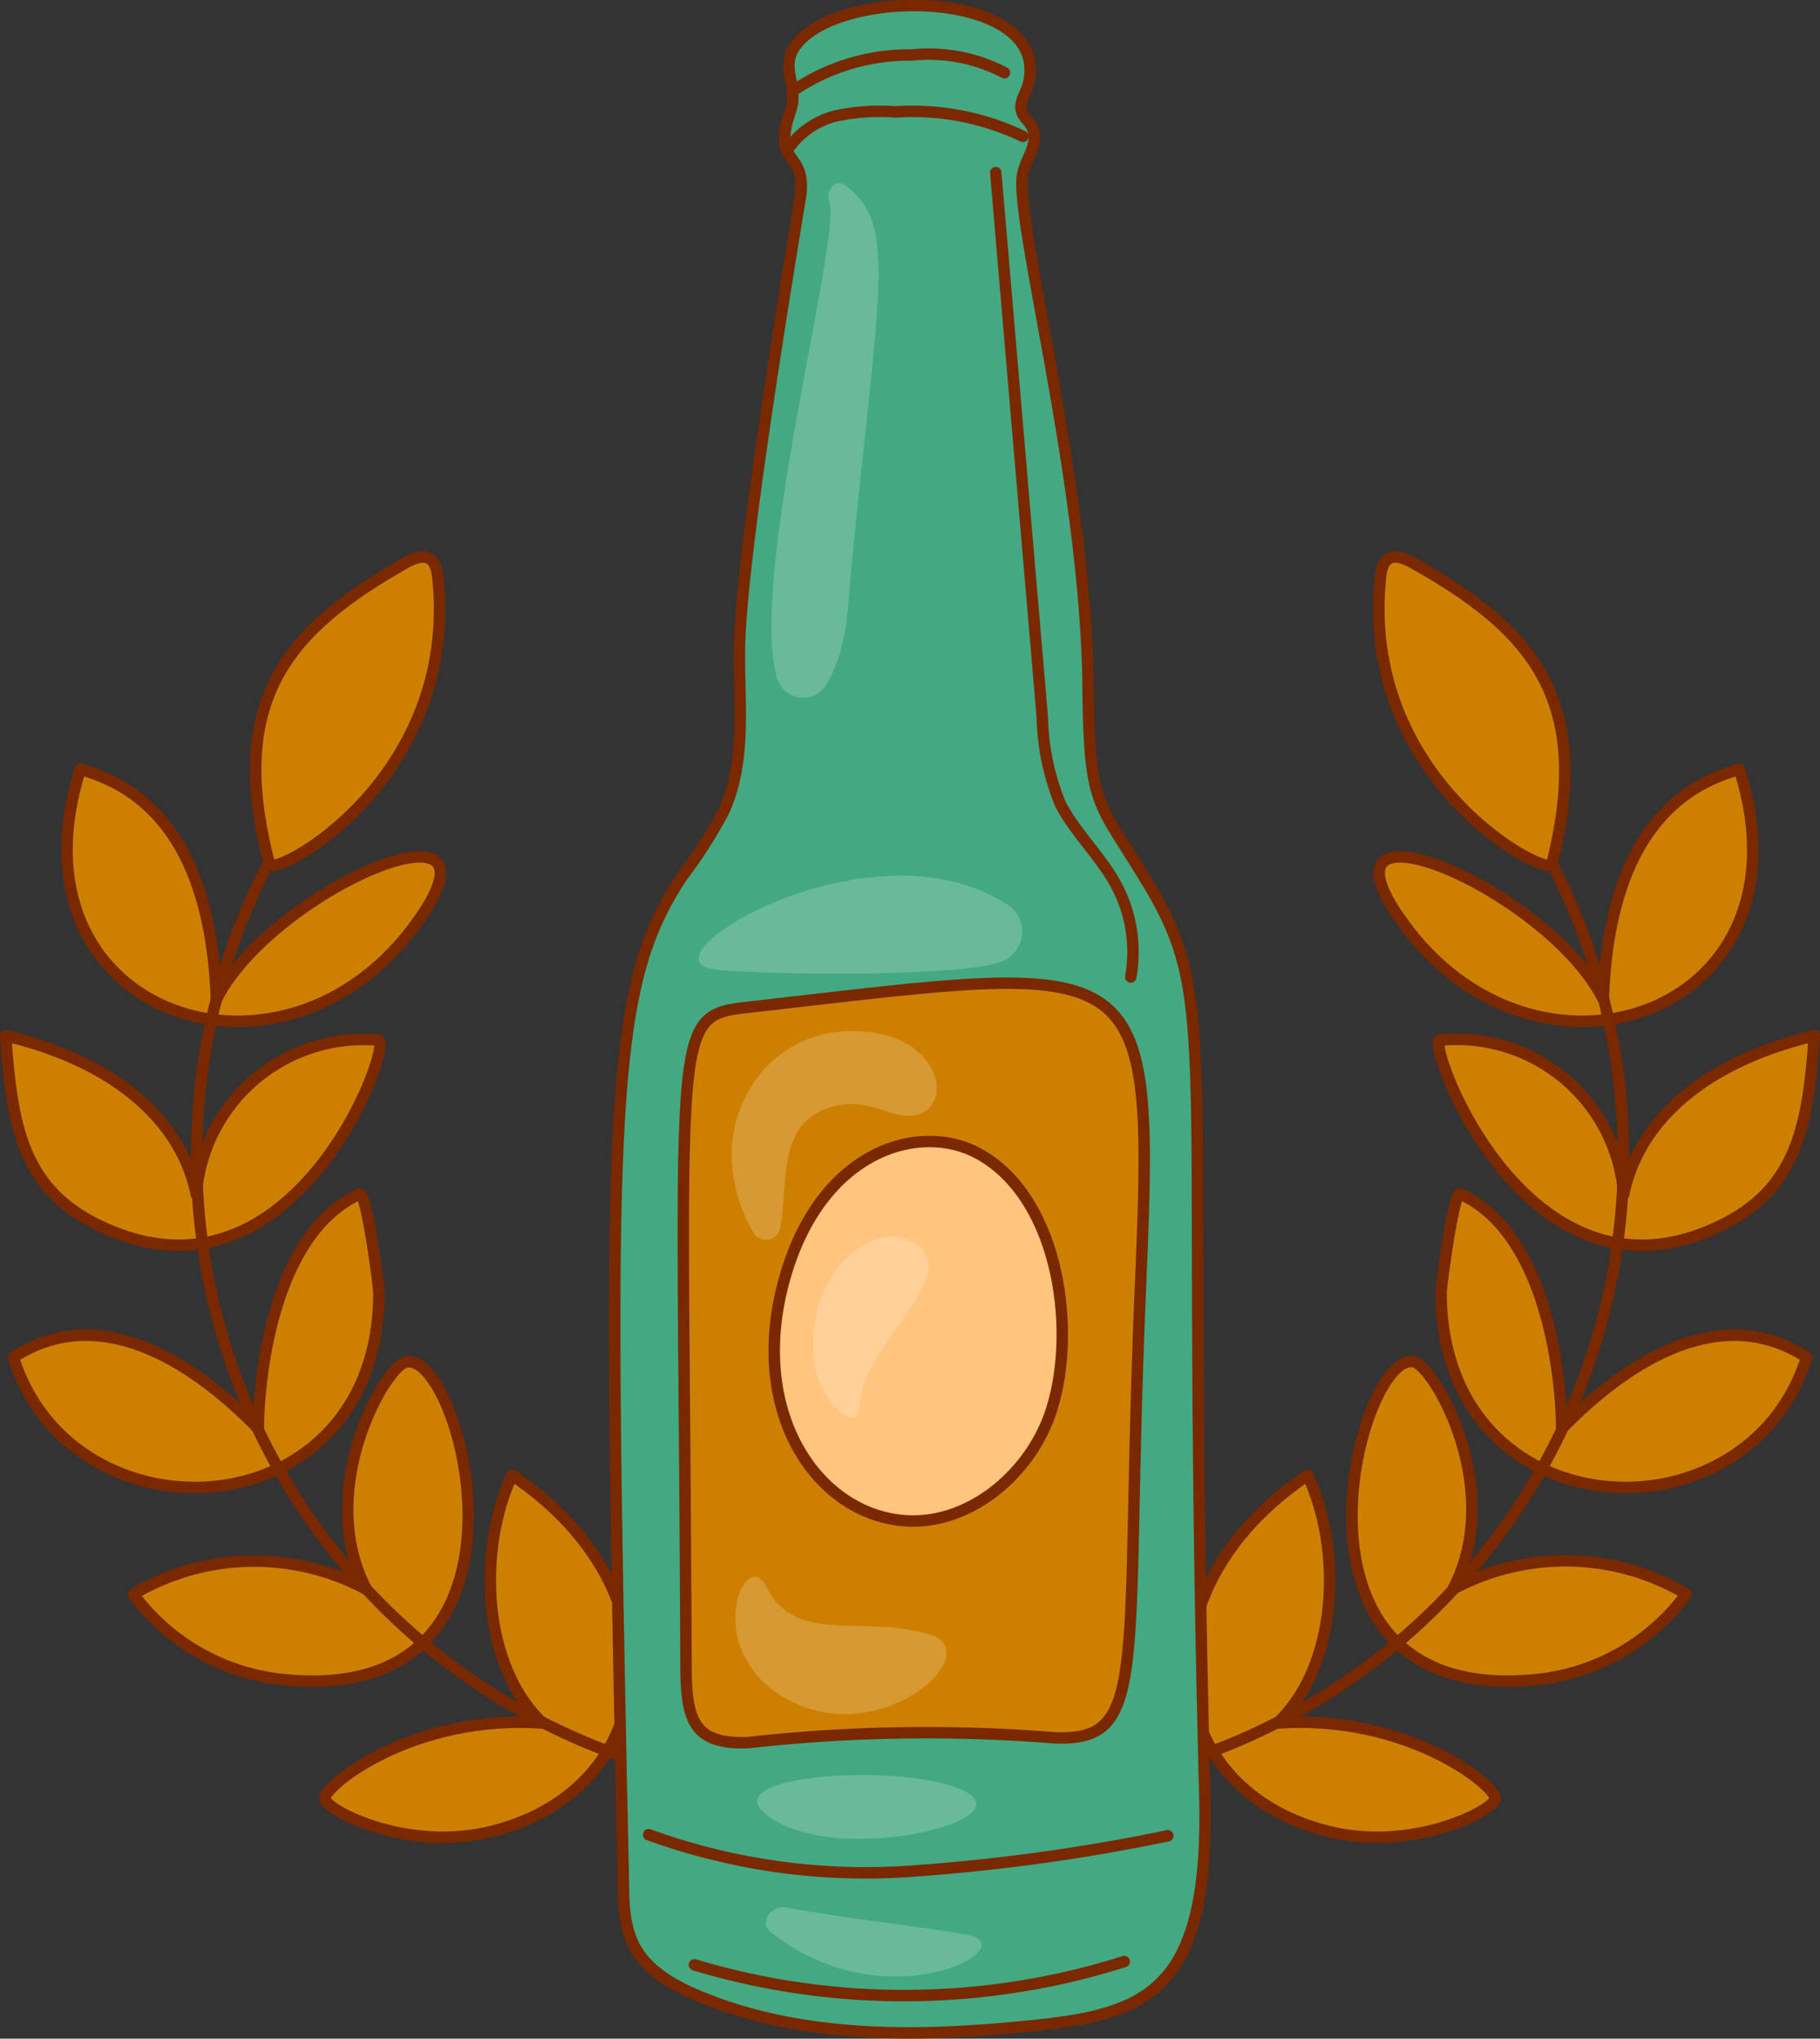
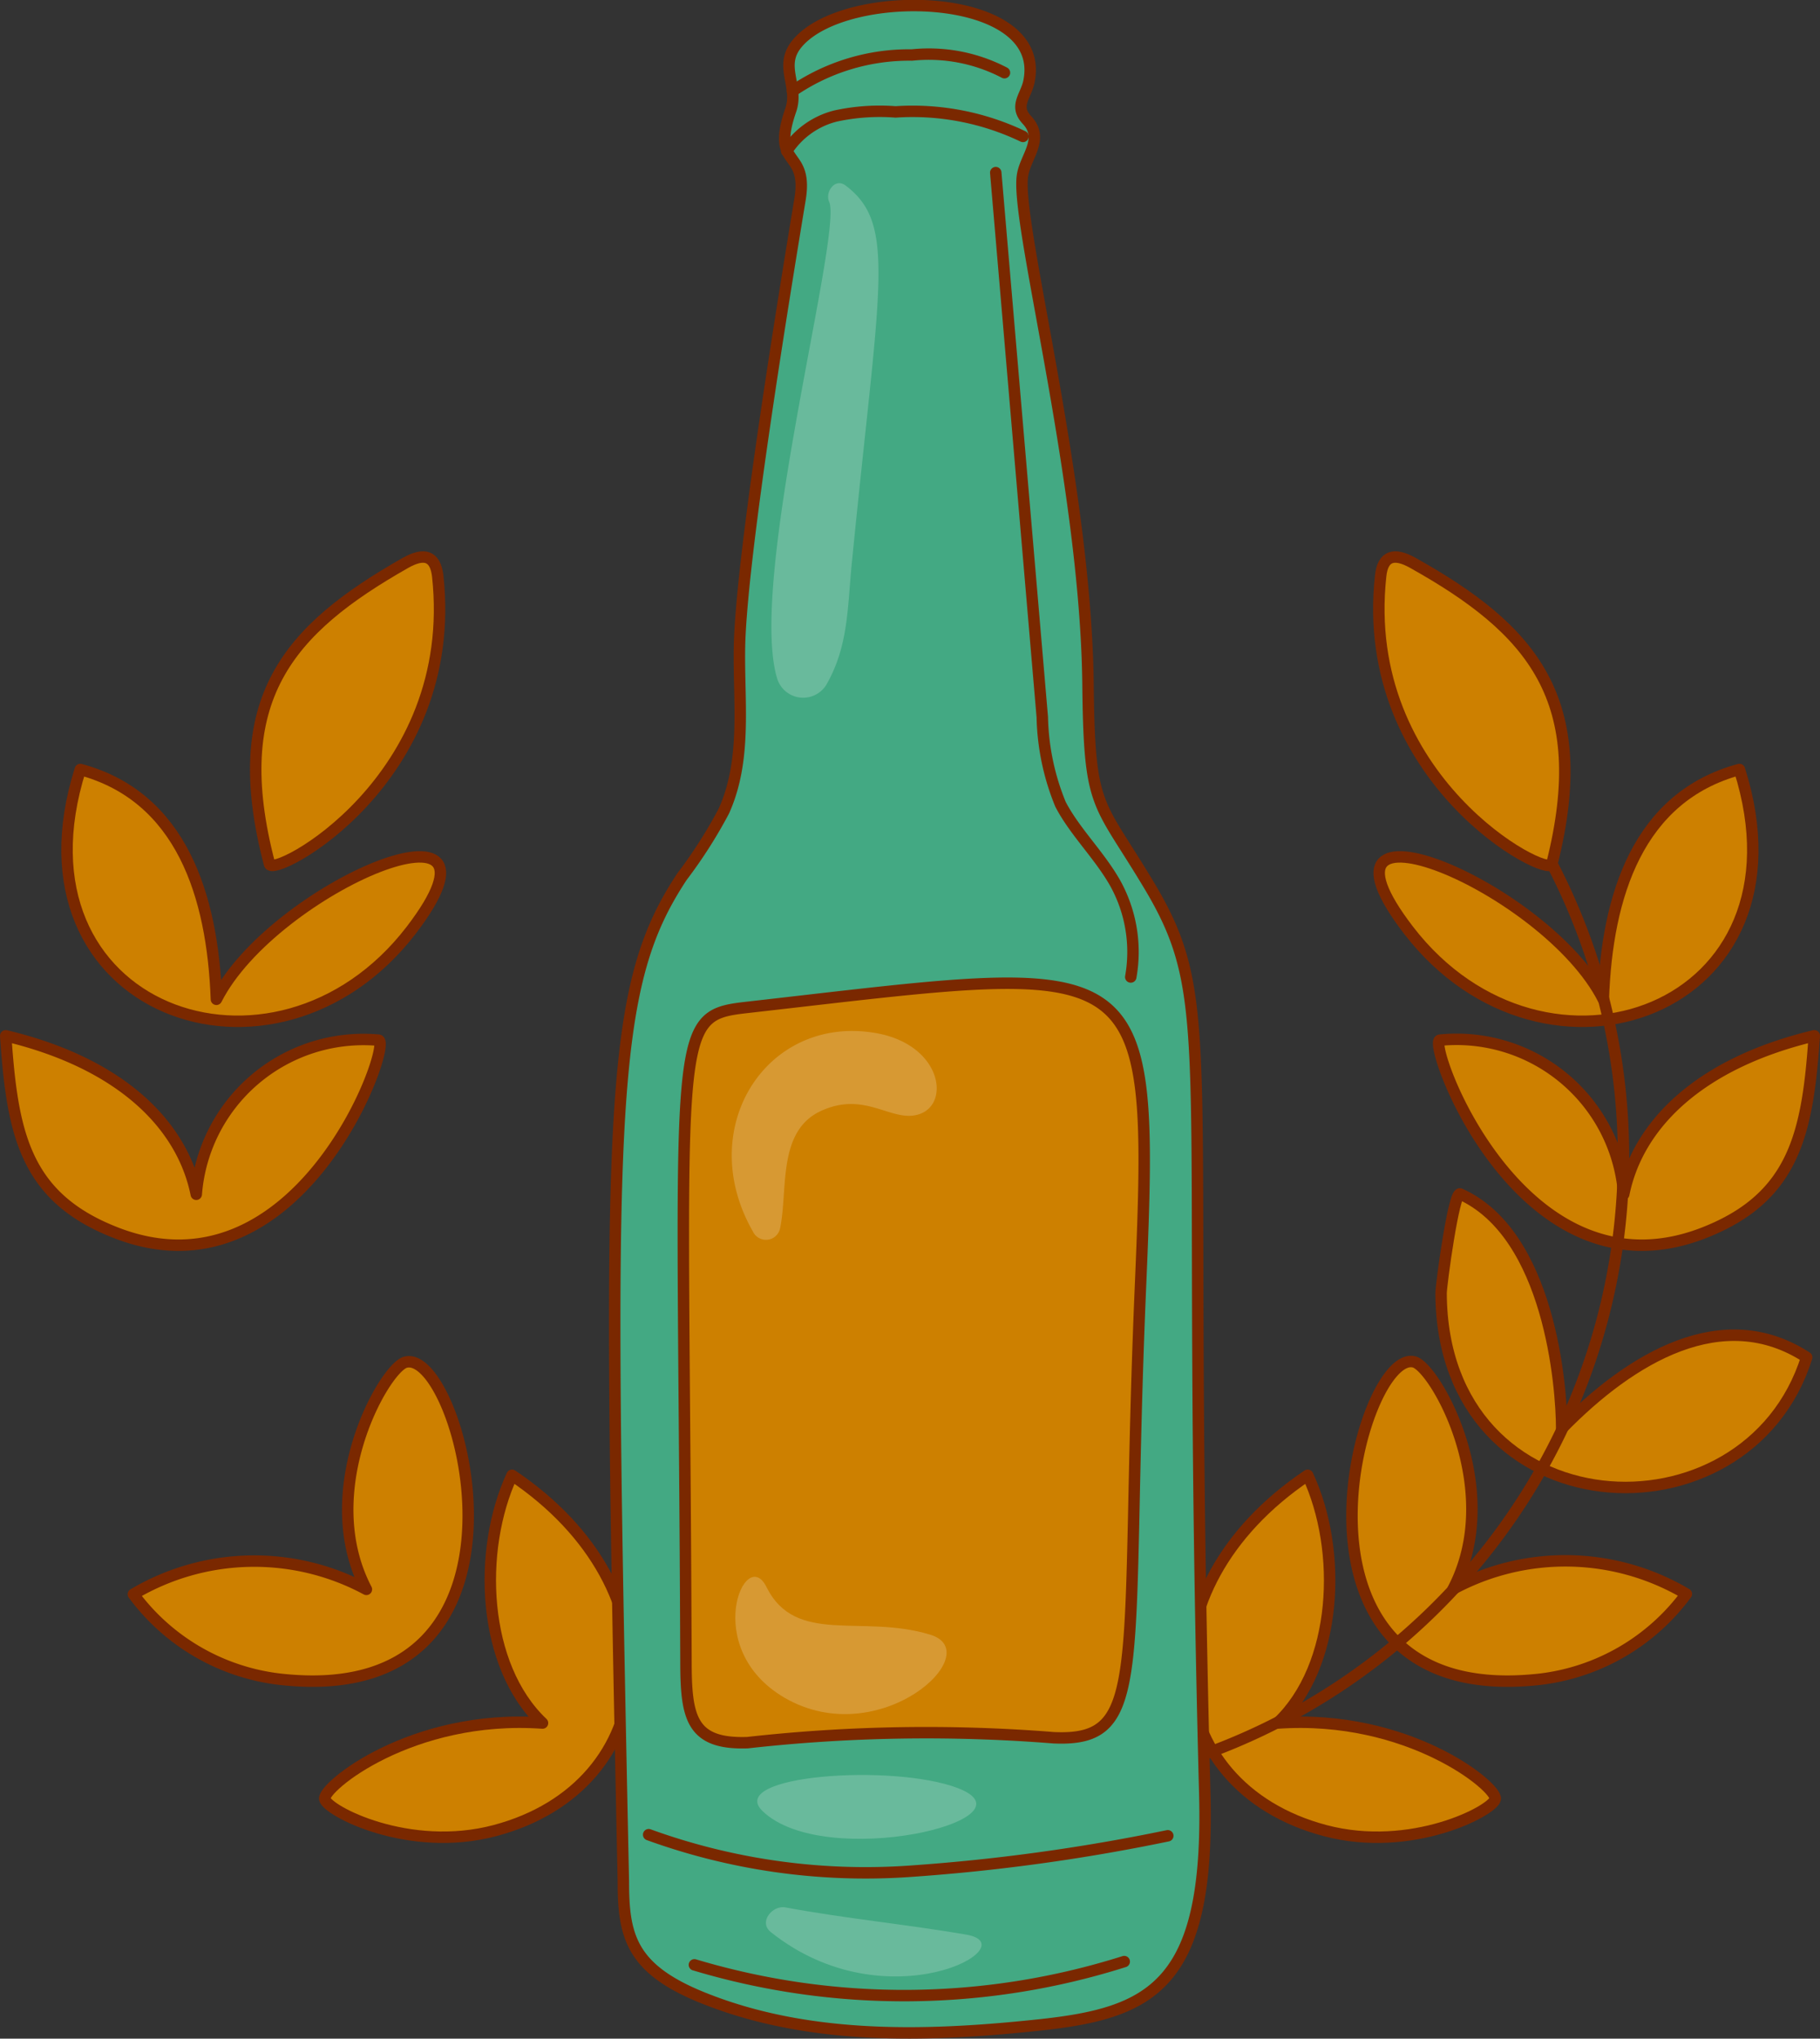
<svg xmlns="http://www.w3.org/2000/svg" id="Layer_1" data-name="Layer 1" viewBox="0 0 66.86 74.87">
  <rect x="0" y="0" width="66.86" height="74.87" fill="#333333" stroke="none" />
  <defs>
    <style>.cls-1{fill:#cd8000;}.cls-1,.cls-2,.cls-3,.cls-4{stroke:#7a2800;stroke-linecap:round;stroke-linejoin:round;stroke-width:0.42px;}.cls-2{fill:none;}.cls-3{fill:#43a983;}.cls-4{fill:#ffc47d;}.cls-5{opacity:0.2;}.cls-6{fill:#fff;}</style>
  </defs>
  <title>style-icon-2</title>
  <path class="cls-1" d="M9.05,30.59c3.71,1,4.86,4.62,5,8.44,2.09-4.13,11.35-8,7.15-2.53C16.2,43,6.25,39.46,9.05,30.59Z" transform="translate(-6.1 -2.33)" />
  <path class="cls-1" d="M10.2,47.54C7,46.23,6.55,43.9,6.31,40.37c4.19,1,6.48,3.24,7,5.82A6.16,6.16,0,0,1,20,40.53C20.58,40.55,17.1,50.4,10.2,47.54Z" transform="translate(-6.1 -2.33)" />
-   <path class="cls-1" d="M6.59,52.18c3.07-2,6.44,0,9,2.62,0-1.55.44-7.14,3.73-8.62.23-.11.7,3.33.7,3.65C20,58.59,8.78,59.16,6.59,52.18Z" transform="translate(-6.1 -2.33)" />
  <path class="cls-1" d="M16.38,64A7.82,7.82,0,0,1,11,60.88a8.7,8.7,0,0,1,8.56-.18c-1.87-3.59.59-8,1.4-8.33C23,51.64,26.67,65.16,16.38,64Z" transform="translate(-6.1 -2.33)" />
  <path class="cls-1" d="M24.28,69.56c-3.17.84-6.16-.73-6.25-1.16s3.18-3.13,8-2.79c-2.22-2.1-2.4-6.33-1.12-9.1C31.14,60.69,30.43,67.93,24.28,69.56Z" transform="translate(-6.1 -2.33)" />
-   <path class="cls-2" d="M16.24,33.51A23.33,23.33,0,0,0,34.1,68" transform="translate(-6.1 -2.33)" />
  <path class="cls-1" d="M21,23c.68-.38,1.09-.27,1.18.48C23,31,16.09,34.61,16,34.06,14.41,28,16.7,25.44,21,23Z" transform="translate(-6.1 -2.33)" />
  <path class="cls-1" d="M70,30.59c-3.71,1-4.87,4.62-5,8.44-2.09-4.13-11.36-8-7.15-2.53C62.86,43,72.81,39.46,70,30.59Z" transform="translate(-6.1 -2.33)" />
  <path class="cls-1" d="M68.86,47.54c3.17-1.31,3.65-3.64,3.89-7.17-4.19,1-6.48,3.24-7,5.82A6.16,6.16,0,0,0,59,40.53C58.48,40.55,62,50.4,68.86,47.54Z" transform="translate(-6.1 -2.33)" />
  <path class="cls-1" d="M72.47,52.18c-3.07-2-6.44,0-9,2.62,0-1.55-.44-7.14-3.73-8.62-.23-.11-.7,3.33-.7,3.65C59.08,58.59,70.28,59.16,72.47,52.18Z" transform="translate(-6.1 -2.33)" />
  <path class="cls-1" d="M62.68,64a7.82,7.82,0,0,0,5.37-3.13,8.72,8.72,0,0,0-8.57-.18c1.88-3.59-.58-8-1.39-8.33C56.09,51.64,52.38,65.16,62.68,64Z" transform="translate(-6.1 -2.33)" />
  <path class="cls-1" d="M54.78,69.56c3.17.84,6.16-.73,6.25-1.16s-3.18-3.13-8-2.79c2.22-2.1,2.4-6.33,1.11-9.1C47.92,60.69,48.63,67.93,54.78,69.56Z" transform="translate(-6.1 -2.33)" />
  <path class="cls-2" d="M62.82,33.51A23.33,23.33,0,0,1,45,68" transform="translate(-6.1 -2.33)" />
  <path class="cls-1" d="M58,23c-.68-.38-1.1-.27-1.18.48C56,31,63,34.61,63.11,34.06,64.64,28,62.36,25.44,58,23Z" transform="translate(-6.1 -2.33)" />
  <path class="cls-3" d="M50.36,68.24c-.73-27.85.63-29-2.14-33.55-1.81-3-2.1-2.65-2.15-7.18C46,20.1,43.41,10.57,43.66,8.8c.09-.71.83-1.36.16-2.07-.49-.53,0-.89.09-1.46.6-3.27-6.72-3.46-8.51-1.36-.72.84.06,1.56-.25,2.46-.75,2.16.65,1.39.34,3.28-.56,3.39-2.11,12.84-2.22,16.27-.06,2.07.3,4.25-.58,6.2a17.54,17.54,0,0,1-1.54,2.41C28.42,38.67,28.4,43,29,71.44c0,2,.29,3.2,2.92,4.26,3.87,1.56,8.2,1.44,12.34,1S50.54,75.27,50.36,68.24Z" transform="translate(-6.1 -2.33)" />
  <path class="cls-2" d="M35.21,5.68A7.58,7.58,0,0,1,39.6,4.35,6,6,0,0,1,43,5" transform="translate(-6.1 -2.33)" />
  <path class="cls-2" d="M35,7.88a3,3,0,0,1,1.8-1.29A7.6,7.6,0,0,1,39,6.44a9.39,9.39,0,0,1,4.68.9" transform="translate(-6.1 -2.33)" />
  <path class="cls-2" d="M42.68,8.67l1.71,20a8.89,8.89,0,0,0,.67,3.2c.52,1,1.42,1.86,2,2.88a5.21,5.21,0,0,1,.58,3.46" transform="translate(-6.1 -2.33)" />
  <path class="cls-2" d="M47.4,74.37a26.81,26.81,0,0,1-15.79.12" transform="translate(-6.1 -2.33)" />
  <path class="cls-2" d="M49,69.75a70.33,70.33,0,0,1-9.57,1.31,23.36,23.36,0,0,1-9.5-1.35" transform="translate(-6.1 -2.33)" />
  <path class="cls-1" d="M48,49.5c.53-12.46.17-11.83-14.48-10.17-2.84.32-2.31.72-2.22,24,0,2.06.18,3.07,2.26,3a59.06,59.06,0,0,1,11.25-.18C48.38,66.31,47.39,63.67,48,49.5Z" transform="translate(-6.1 -2.33)" />
-   <path class="cls-4" d="M42.07,44.71c-2.17-1.21-5.86-.15-7.17,4.66s1.17,8.48,4.32,8.8c2.37.24,4.61-1.59,5.43-3.83C45.7,51.43,45.08,46.38,42.07,44.71Z" transform="translate(-6.1 -2.33)" />
  <g class="cls-5">
-     <path class="cls-6" d="M39.41,47.85c-1.36-.57-3.74,1.23-3.41,4.48.14,1.36,1.64,2.81,1.68,1.64C37.77,51.55,41.94,48.91,39.41,47.85Z" transform="translate(-6.1 -2.33)" />
    <path class="cls-6" d="M38.15,40.25c-3.93-.59-6.55,3.54-4.39,7.31a.53.53,0,0,0,1-.13c.29-1.41-.11-3.56,1.5-4.3s2.56.4,3.54.14C41.07,42.94,40.71,40.62,38.15,40.25Z" transform="translate(-6.1 -2.33)" />
    <path class="cls-6" d="M40.26,62.36c-2.51-.76-4.92.41-6-1.74-.78-1.6-2.44,2.25.66,4.06C38.42,66.71,42.43,63,40.26,62.36Z" transform="translate(-6.1 -2.33)" />
    <path class="cls-6" d="M41.29,68c-2.37-.91-8.53-.48-7.18.84C36.39,71.05,44.3,69.16,41.29,68Z" transform="translate(-6.1 -2.33)" />
    <path class="cls-6" d="M41.6,73.38c-2.22-.38-4.44-.59-6.65-1-.47-.09-1,.54-.53.91C38.68,76.68,43.89,73.78,41.6,73.38Z" transform="translate(-6.1 -2.33)" />
    <path class="cls-6" d="M37.16,9.14c-.39-.29-.76.25-.6.6.51,1.13-3,13.92-1.91,17.51a1,1,0,0,0,1.8.24c.82-1.42.78-2.83.94-4.45C38.4,12.77,39.06,10.57,37.16,9.14Z" transform="translate(-6.1 -2.33)" />
-     <path class="cls-6" d="M43.09,35.54c-5-3.23-13.61,2-10.75,2.39,1.43.19,8.76.31,10.48-.26A1.18,1.18,0,0,0,43.09,35.54Z" transform="translate(-6.1 -2.33)" />
  </g>
</svg>